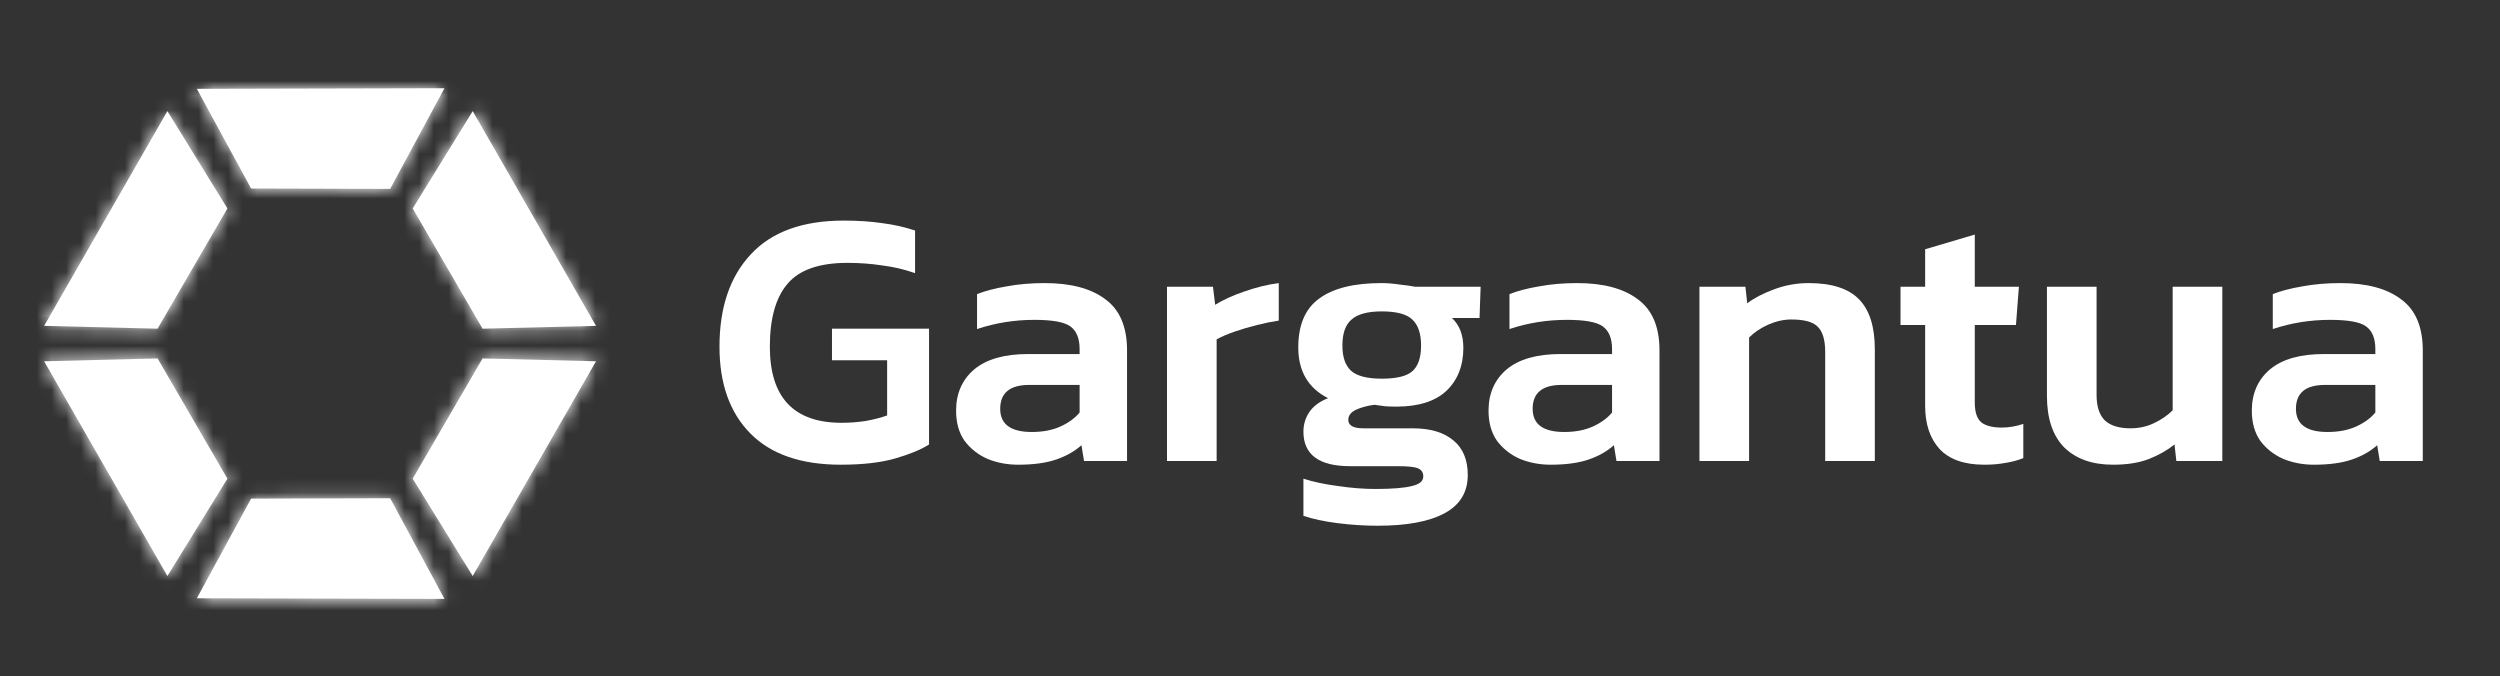
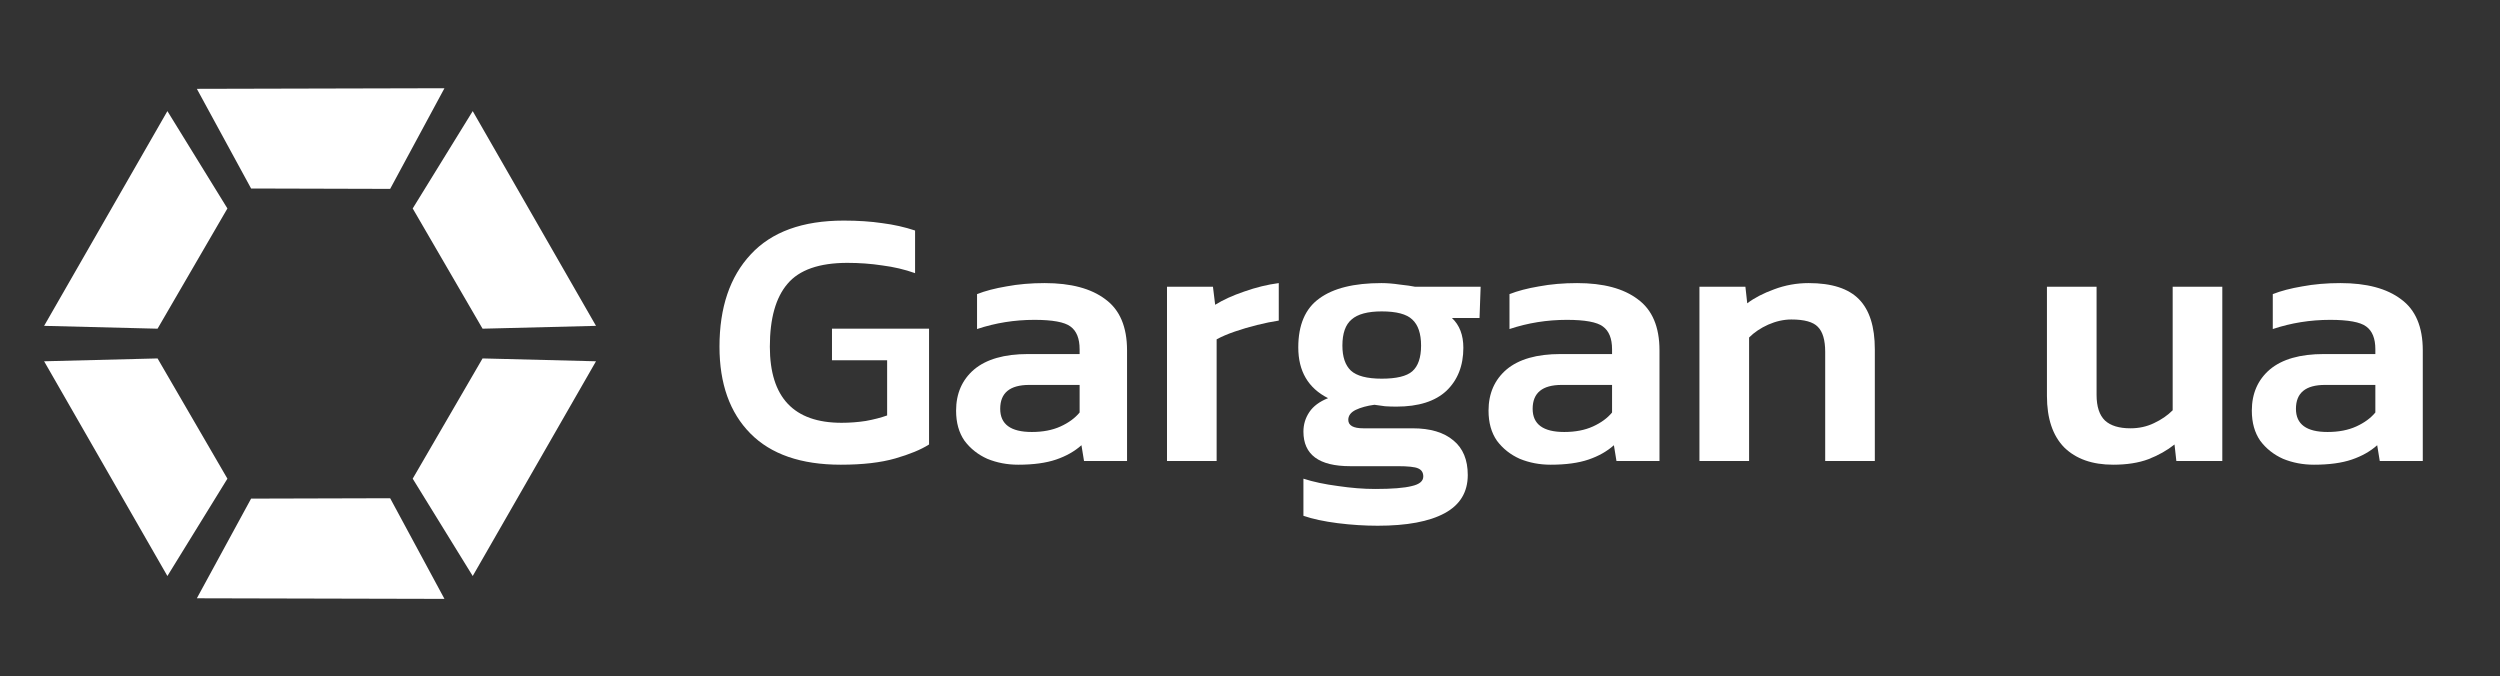
<svg xmlns="http://www.w3.org/2000/svg" width="170" height="46" viewBox="0 0 170 46" fill="none">
  <rect x="0" y="0" width="170" height="46" fill="#333333" stroke="none" />
  <path fill-rule="evenodd" clip-rule="evenodd" d="M17.075 12.818L26.531 12.844L30.223 6L13.386 6.041L17.075 12.818ZM17.075 33.906L26.531 33.88L30.223 40.724L13.386 40.683L17.075 33.906ZM15.464 14.175L10.714 22.351L3 22.158L11.383 7.555L15.464 14.175ZM10.714 24.373L15.464 32.55L11.383 39.169L3 24.567L10.714 24.373ZM28.064 14.175L32.814 22.351L40.528 22.158L32.145 7.555L28.064 14.175ZM32.814 24.373L28.064 32.55L32.145 39.169L40.528 24.567L32.814 24.373Z" fill="white" />
  <mask id="mask0_1568_8" style="mask-type:luminance" maskUnits="userSpaceOnUse" x="3" y="6" width="38" height="35">
-     <path fill-rule="evenodd" clip-rule="evenodd" d="M17.075 12.818L26.531 12.844L30.223 6L13.386 6.041L17.075 12.818ZM17.075 33.906L26.531 33.88L30.223 40.724L13.386 40.683L17.075 33.906ZM15.464 14.175L10.714 22.351L3 22.158L11.383 7.555L15.464 14.175ZM10.714 24.373L15.464 32.55L11.383 39.169L3 24.567L10.714 24.373ZM28.064 14.175L32.814 22.351L40.528 22.158L32.145 7.555L28.064 14.175ZM32.814 24.373L28.064 32.55L32.145 39.169L40.528 24.567L32.814 24.373Z" fill="white" />
+     <path fill-rule="evenodd" clip-rule="evenodd" d="M17.075 12.818L26.531 12.844L30.223 6L13.386 6.041L17.075 12.818ZM17.075 33.906L26.531 33.88L30.223 40.724L13.386 40.683L17.075 33.906ZM15.464 14.175L10.714 22.351L3 22.158L11.383 7.555L15.464 14.175ZM10.714 24.373L15.464 32.55L11.383 39.169L3 24.567L10.714 24.373ZL32.814 22.351L40.528 22.158L32.145 7.555L28.064 14.175ZM32.814 24.373L28.064 32.55L32.145 39.169L40.528 24.567L32.814 24.373Z" fill="white" />
  </mask>
  <g mask="url(#mask0_1568_8)">
-     <path d="M26.531 12.844L26.522 16.264L28.569 16.269L29.541 14.468L26.531 12.844ZM17.075 12.818L14.072 14.454L15.04 16.233L17.066 16.238L17.075 12.818ZM30.223 6L33.233 7.624L35.962 2.566L30.215 2.58L30.223 6ZM13.386 6.041L13.377 2.621L7.637 2.635L10.382 7.677L13.386 6.041ZM26.531 33.88L29.541 32.257L28.569 30.455L26.522 30.461L26.531 33.88ZM17.075 33.906L17.066 30.486L15.04 30.492L14.072 32.271L17.075 33.906ZM30.223 40.724L30.215 44.144L35.962 44.158L33.233 39.101L30.223 40.724ZM13.386 40.683L10.382 39.048L7.637 44.089L13.377 44.103L13.386 40.683ZM10.714 22.351L10.628 25.77L12.653 25.82L13.671 24.069L10.714 22.351ZM15.464 14.175L18.421 15.893L19.45 14.123L18.375 12.38L15.464 14.175ZM3 22.158L0.034 20.455L-2.824 25.433L2.914 25.577L3 22.158ZM11.383 7.555L14.294 5.761L11.278 0.869L8.417 5.853L11.383 7.555ZM15.464 32.55L18.375 34.344L19.45 32.602L18.421 30.832L15.464 32.55ZM10.714 24.373L13.671 22.655L12.653 20.904L10.628 20.955L10.714 24.373ZM11.383 39.169L8.417 40.872L11.278 45.856L14.294 40.964L11.383 39.169ZM3 24.567L2.914 21.148L-2.824 21.291L0.034 26.269L3 24.567ZM32.814 22.351L29.857 24.069L30.875 25.82L32.9 25.77L32.814 22.351ZM28.064 14.175L25.153 12.38L24.079 14.123L25.107 15.893L28.064 14.175ZM40.528 22.158L40.614 25.577L46.352 25.433L43.494 20.455L40.528 22.158ZM32.145 7.555L35.111 5.853L32.25 0.869L29.234 5.761L32.145 7.555ZM28.064 32.55L25.107 30.832L24.079 32.602L25.153 34.344L28.064 32.55ZM32.814 24.373L32.9 20.955L30.875 20.904L29.857 22.655L32.814 24.373ZM32.145 39.169L29.234 40.964L32.25 45.856L35.111 40.872L32.145 39.169ZM40.528 24.567L43.494 26.269L46.352 21.291L40.614 21.148L40.528 24.567ZM26.54 9.424L17.084 9.398L17.066 16.238L26.522 16.264L26.54 9.424ZM27.213 4.376L23.521 11.22L29.541 14.468L33.233 7.624L27.213 4.376ZM13.394 9.461L30.232 9.42L30.215 2.58L13.377 2.621L13.394 9.461ZM20.079 11.183L16.389 4.406L10.382 7.677L14.072 14.454L20.079 11.183ZM26.522 30.461L17.066 30.486L17.084 37.326L26.54 37.3L26.522 30.461ZM33.233 39.101L29.541 32.257L23.521 35.504L27.213 42.348L33.233 39.101ZM13.377 44.103L30.215 44.144L30.232 37.304L13.394 37.263L13.377 44.103ZM14.072 32.271L10.382 39.048L16.389 42.318L20.079 35.542L14.072 32.271ZM13.671 24.069L18.421 15.893L12.507 12.457L7.757 20.633L13.671 24.069ZM2.914 25.577L10.628 25.77L10.799 18.932L3.086 18.739L2.914 25.577ZM8.417 5.853L0.034 20.455L5.966 23.86L14.349 9.258L8.417 5.853ZM18.375 12.38L14.294 5.761L8.472 9.35L12.553 15.97L18.375 12.38ZM18.421 30.832L13.671 22.655L7.757 26.091L12.507 34.268L18.421 30.832ZM14.294 40.964L18.375 34.344L12.553 30.755L8.472 37.374L14.294 40.964ZM0.034 26.269L8.417 40.872L14.349 37.466L5.966 22.864L0.034 26.269ZM10.628 20.955L2.914 21.148L3.086 27.986L10.799 27.792L10.628 20.955ZM35.771 20.633L31.021 12.457L25.107 15.893L29.857 24.069L35.771 20.633ZM40.442 18.739L32.729 18.932L32.9 25.77L40.614 25.577L40.442 18.739ZM29.179 9.258L37.562 23.86L43.494 20.455L35.111 5.853L29.179 9.258ZM30.975 15.97L35.056 9.35L29.234 5.761L25.153 12.38L30.975 15.97ZM31.021 34.268L35.771 26.091L29.857 22.655L25.107 30.832L31.021 34.268ZM35.056 37.374L30.975 30.755L25.153 34.344L29.234 40.964L35.056 37.374ZM37.562 22.864L29.179 37.466L35.111 40.872L43.494 26.269L37.562 22.864ZM32.729 27.792L40.442 27.986L40.614 21.148L32.9 20.955L32.729 27.792Z" fill="white" />
-   </g>
+     </g>
  <path d="M57.175 31.6C54.475 31.6 52.425 30.892 51.025 29.475C49.625 28.058 48.925 26.092 48.925 23.575C48.925 20.908 49.633 18.817 51.05 17.3C52.467 15.767 54.575 15 57.375 15C58.342 15 59.217 15.058 60 15.175C60.783 15.275 61.525 15.442 62.225 15.675V18.575C61.525 18.325 60.783 18.15 60 18.05C59.233 17.933 58.441 17.875 57.625 17.875C55.708 17.875 54.35 18.35 53.55 19.3C52.75 20.233 52.35 21.658 52.35 23.575C52.35 27.025 53.975 28.75 57.225 28.75C57.791 28.75 58.342 28.708 58.875 28.625C59.425 28.525 59.908 28.4 60.325 28.25V24.5H56.575V22.35H63.175V30.225C62.625 30.575 61.858 30.892 60.875 31.175C59.892 31.458 58.658 31.6 57.175 31.6Z" fill="white" />
  <path d="M69.239 31.6C68.489 31.6 67.789 31.467 67.139 31.2C66.505 30.917 65.989 30.508 65.589 29.975C65.205 29.425 65.014 28.742 65.014 27.925C65.014 26.758 65.422 25.825 66.239 25.125C67.072 24.425 68.297 24.075 69.914 24.075H73.414V23.75C73.414 23.017 73.205 22.5 72.789 22.2C72.389 21.9 71.572 21.75 70.339 21.75C68.989 21.75 67.689 21.958 66.439 22.375V20C66.989 19.783 67.655 19.608 68.439 19.475C69.239 19.325 70.105 19.25 71.039 19.25C72.822 19.25 74.197 19.617 75.164 20.35C76.147 21.067 76.639 22.225 76.639 23.825V31.35H73.714L73.539 30.275C73.072 30.692 72.497 31.017 71.814 31.25C71.13 31.483 70.272 31.6 69.239 31.6ZM70.164 29.375C70.914 29.375 71.564 29.25 72.114 29C72.664 28.75 73.097 28.433 73.414 28.05V26.175H69.989C68.672 26.175 68.014 26.717 68.014 27.8C68.014 28.85 68.73 29.375 70.164 29.375Z" fill="white" />
  <path d="M79.356 31.35V19.5H82.481L82.631 20.725C83.165 20.392 83.823 20.092 84.606 19.825C85.406 19.542 86.19 19.35 86.956 19.25V21.8C86.506 21.867 86.015 21.967 85.481 22.1C84.948 22.233 84.44 22.383 83.956 22.55C83.473 22.717 83.065 22.892 82.731 23.075V31.35H79.356Z" fill="white" />
  <path d="M93.683 35.75C92.799 35.75 91.891 35.692 90.958 35.575C90.041 35.458 89.266 35.292 88.633 35.075V32.55C89.299 32.767 90.083 32.933 90.983 33.05C91.883 33.183 92.724 33.25 93.508 33.25C94.658 33.25 95.491 33.183 96.008 33.05C96.524 32.933 96.783 32.717 96.783 32.4C96.783 32.133 96.666 31.95 96.433 31.85C96.216 31.75 95.749 31.7 95.033 31.7H91.808C89.691 31.7 88.633 30.917 88.633 29.35C88.633 28.867 88.766 28.425 89.033 28.025C89.299 27.625 89.724 27.308 90.308 27.075C88.958 26.392 88.283 25.242 88.283 23.625C88.283 22.092 88.758 20.983 89.708 20.3C90.658 19.6 92.066 19.25 93.933 19.25C94.316 19.25 94.733 19.283 95.183 19.35C95.649 19.4 95.999 19.45 96.233 19.5H100.683L100.608 21.625H98.733C99.249 22.108 99.508 22.783 99.508 23.65C99.508 24.867 99.124 25.842 98.358 26.575C97.591 27.292 96.458 27.65 94.958 27.65C94.691 27.65 94.433 27.642 94.183 27.625C93.949 27.592 93.708 27.558 93.458 27.525C92.958 27.592 92.533 27.708 92.183 27.875C91.849 28.042 91.683 28.267 91.683 28.55C91.683 28.933 92.024 29.125 92.708 29.125H96.058C97.258 29.125 98.183 29.4 98.833 29.95C99.483 30.483 99.808 31.267 99.808 32.3C99.808 33.467 99.283 34.333 98.233 34.9C97.183 35.467 95.666 35.75 93.683 35.75ZM93.958 25.75C94.958 25.75 95.649 25.583 96.033 25.25C96.433 24.9 96.633 24.317 96.633 23.5C96.633 22.683 96.433 22.092 96.033 21.725C95.649 21.358 94.958 21.175 93.958 21.175C93.008 21.175 92.324 21.358 91.908 21.725C91.491 22.075 91.283 22.667 91.283 23.5C91.283 24.267 91.474 24.833 91.858 25.2C92.258 25.567 92.958 25.75 93.958 25.75Z" fill="white" />
  <path d="M105.445 31.6C104.695 31.6 103.995 31.467 103.345 31.2C102.711 30.917 102.195 30.508 101.795 29.975C101.411 29.425 101.22 28.742 101.22 27.925C101.22 26.758 101.628 25.825 102.445 25.125C103.278 24.425 104.503 24.075 106.12 24.075H109.62V23.75C109.62 23.017 109.411 22.5 108.995 22.2C108.595 21.9 107.778 21.75 106.545 21.75C105.195 21.75 103.895 21.958 102.645 22.375V20C103.195 19.783 103.861 19.608 104.645 19.475C105.445 19.325 106.311 19.25 107.245 19.25C109.028 19.25 110.403 19.617 111.37 20.35C112.353 21.067 112.845 22.225 112.845 23.825V31.35H109.92L109.745 30.275C109.278 30.692 108.703 31.017 108.02 31.25C107.336 31.483 106.478 31.6 105.445 31.6ZM106.37 29.375C107.12 29.375 107.77 29.25 108.32 29C108.87 28.75 109.303 28.433 109.62 28.05V26.175H106.195C104.878 26.175 104.22 26.717 104.22 27.8C104.22 28.85 104.936 29.375 106.37 29.375Z" fill="white" />
  <path d="M115.562 31.35V19.5H118.688L118.812 20.625C119.296 20.258 119.904 19.942 120.637 19.675C121.387 19.392 122.171 19.25 122.988 19.25C124.554 19.25 125.696 19.617 126.412 20.35C127.129 21.083 127.488 22.217 127.488 23.75V31.35H124.113V23.925C124.113 23.125 123.946 22.558 123.613 22.225C123.296 21.892 122.696 21.725 121.812 21.725C121.296 21.725 120.771 21.842 120.238 22.075C119.721 22.308 119.288 22.6 118.938 22.95V31.35H115.562Z" fill="white" />
-   <path d="M134.935 31.6C133.569 31.6 132.552 31.242 131.885 30.525C131.235 29.808 130.91 28.833 130.91 27.6V22.1H129.235V19.5H130.91V16.95L134.285 15.95V19.5H137.285L137.085 22.1H134.285V27.375C134.285 28.025 134.435 28.475 134.735 28.725C135.035 28.958 135.502 29.075 136.135 29.075C136.602 29.075 137.085 28.992 137.585 28.825V31.15C137.219 31.3 136.819 31.408 136.385 31.475C135.952 31.558 135.469 31.6 134.935 31.6Z" fill="white" />
  <path d="M143.692 31.6C142.276 31.6 141.167 31.208 140.367 30.425C139.584 29.625 139.192 28.458 139.192 26.925V19.5H142.567V26.85C142.567 27.65 142.759 28.233 143.142 28.6C143.526 28.95 144.101 29.125 144.867 29.125C145.451 29.125 145.984 29.008 146.467 28.775C146.967 28.542 147.392 28.25 147.742 27.9V19.5H151.117V31.35H147.992L147.867 30.225C147.367 30.625 146.776 30.958 146.092 31.225C145.426 31.475 144.626 31.6 143.692 31.6Z" fill="white" />
  <path d="M157.349 31.6C156.599 31.6 155.899 31.467 155.249 31.2C154.616 30.917 154.099 30.508 153.699 29.975C153.316 29.425 153.124 28.742 153.124 27.925C153.124 26.758 153.532 25.825 154.349 25.125C155.182 24.425 156.407 24.075 158.024 24.075H161.524V23.75C161.524 23.017 161.316 22.5 160.899 22.2C160.499 21.9 159.682 21.75 158.449 21.75C157.099 21.75 155.799 21.958 154.549 22.375V20C155.099 19.783 155.766 19.608 156.549 19.475C157.349 19.325 158.216 19.25 159.149 19.25C160.932 19.25 162.307 19.617 163.274 20.35C164.257 21.067 164.749 22.225 164.749 23.825V31.35H161.824L161.649 30.275C161.182 30.692 160.607 31.017 159.924 31.25C159.241 31.483 158.382 31.6 157.349 31.6ZM158.274 29.375C159.024 29.375 159.674 29.25 160.224 29C160.774 28.75 161.207 28.433 161.524 28.05V26.175H158.099C156.782 26.175 156.124 26.717 156.124 27.8C156.124 28.85 156.841 29.375 158.274 29.375Z" fill="white" />
</svg>